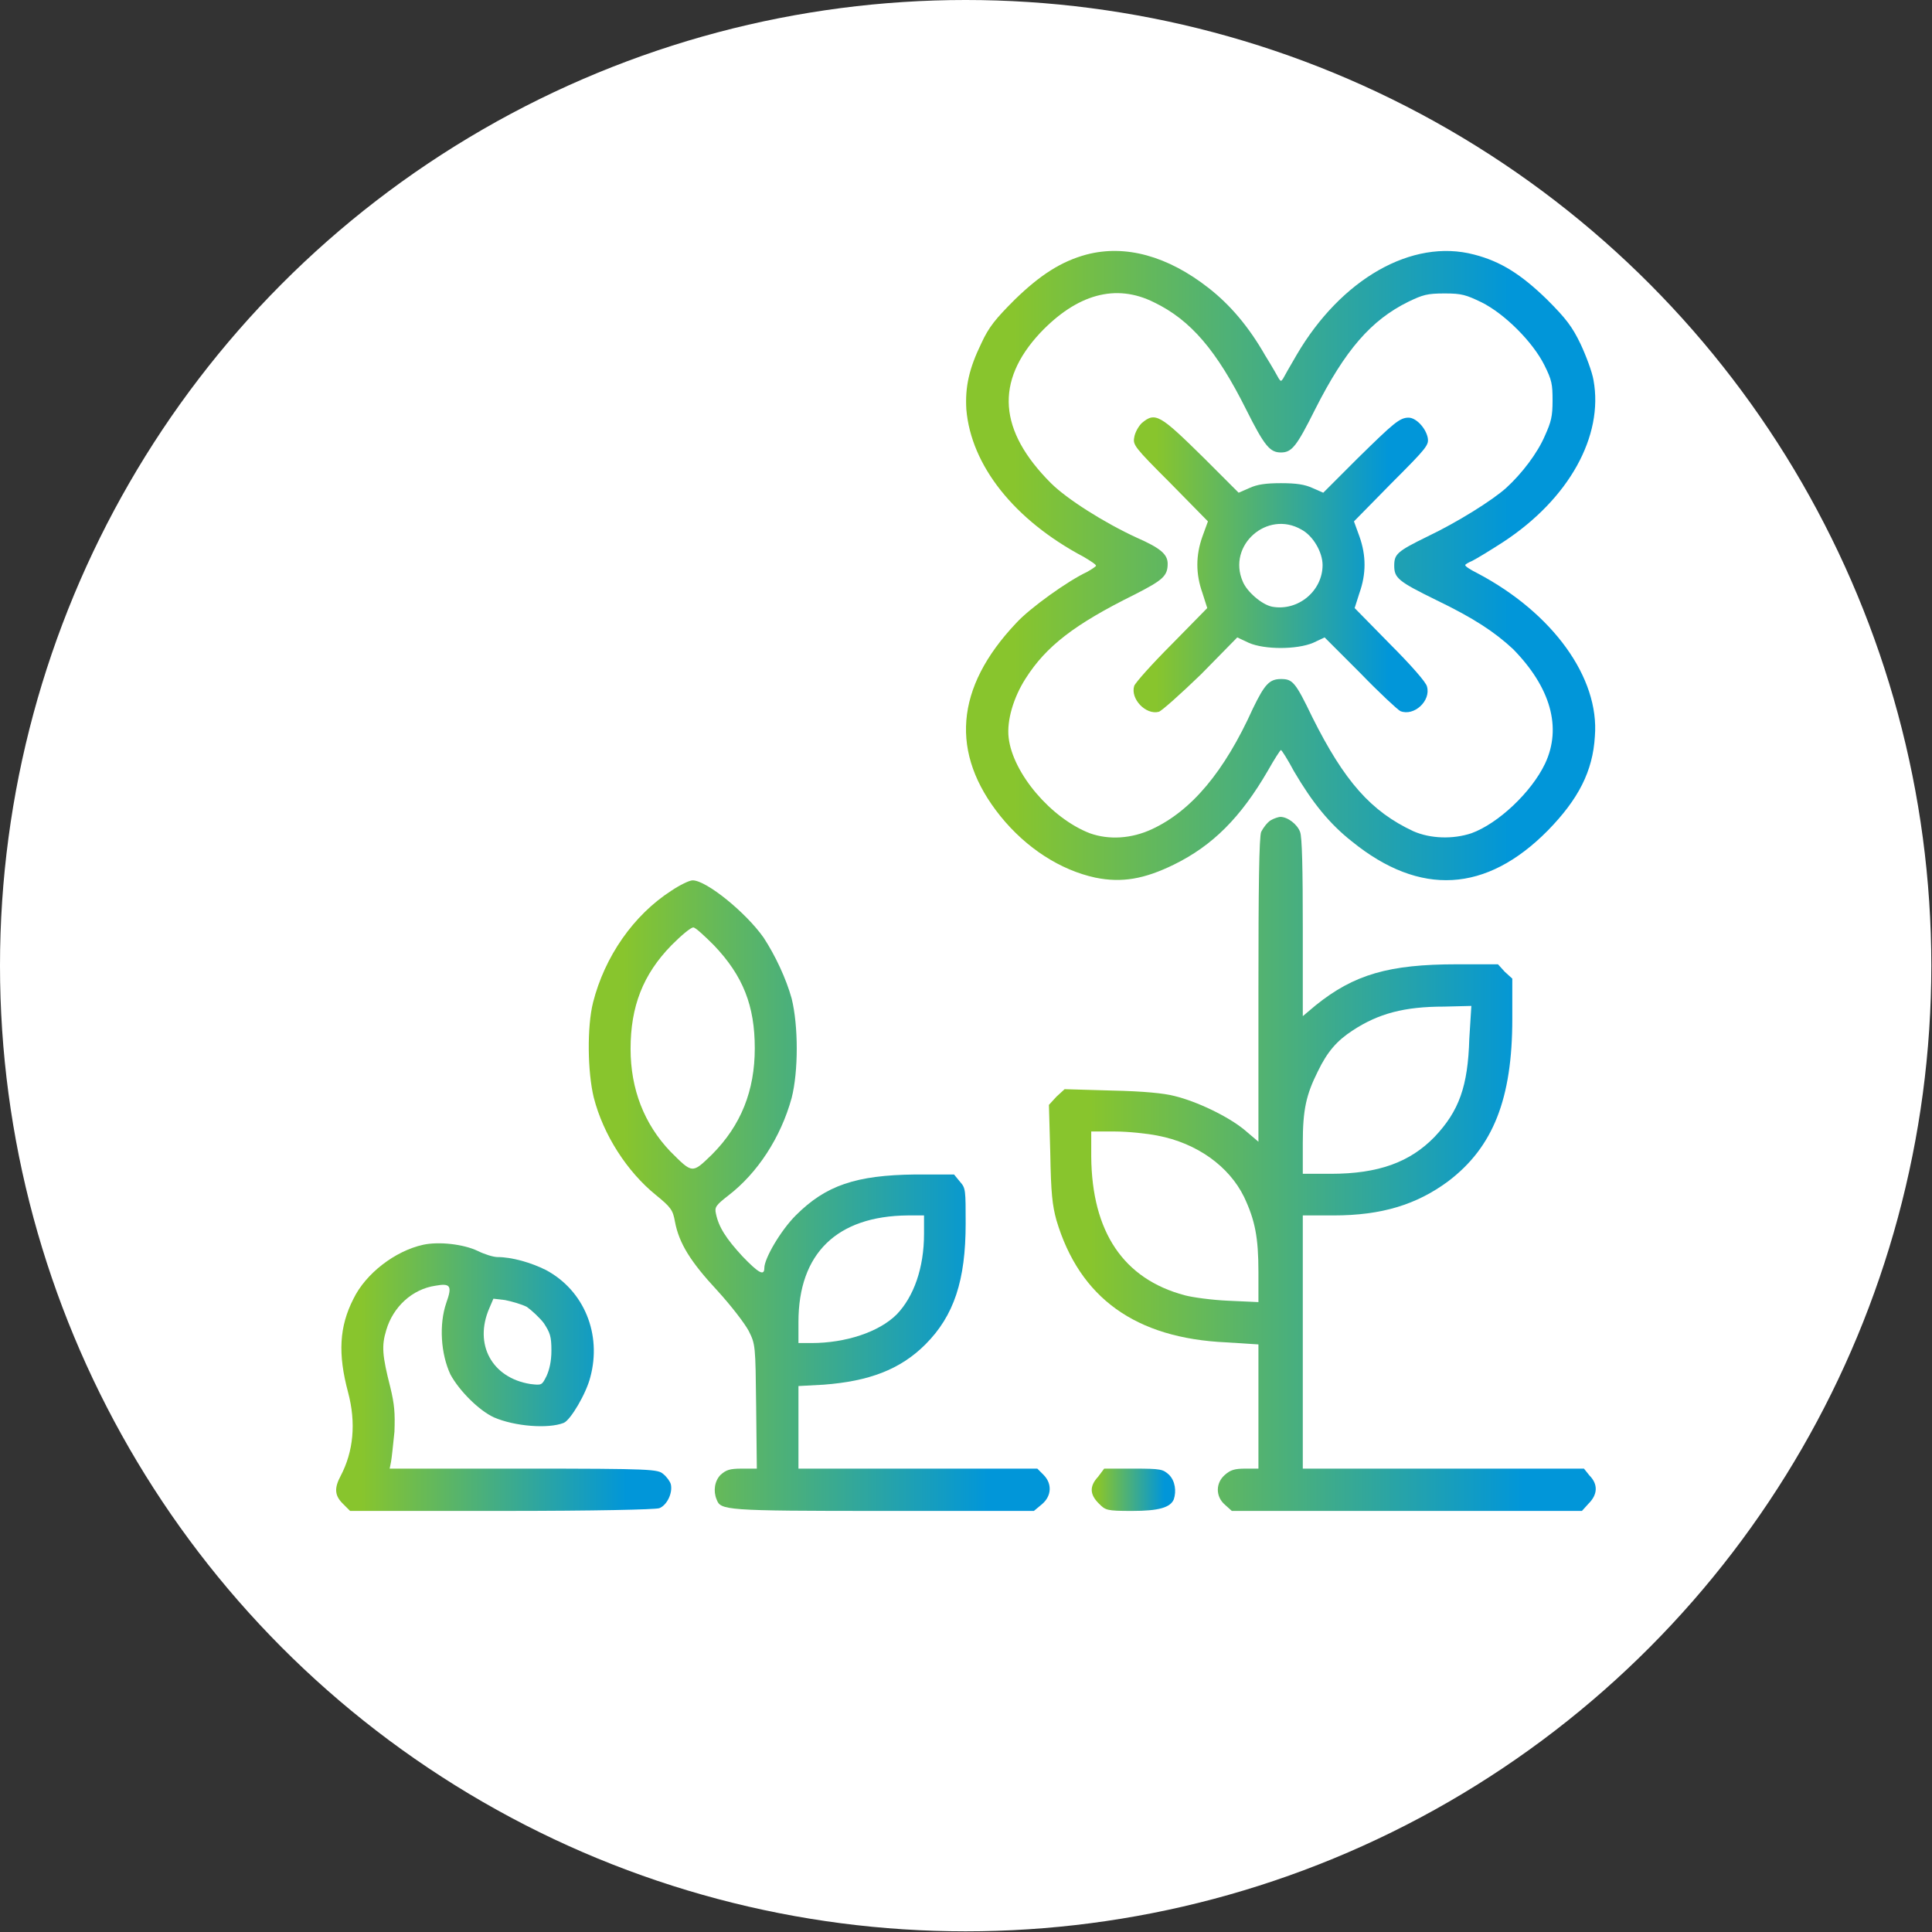
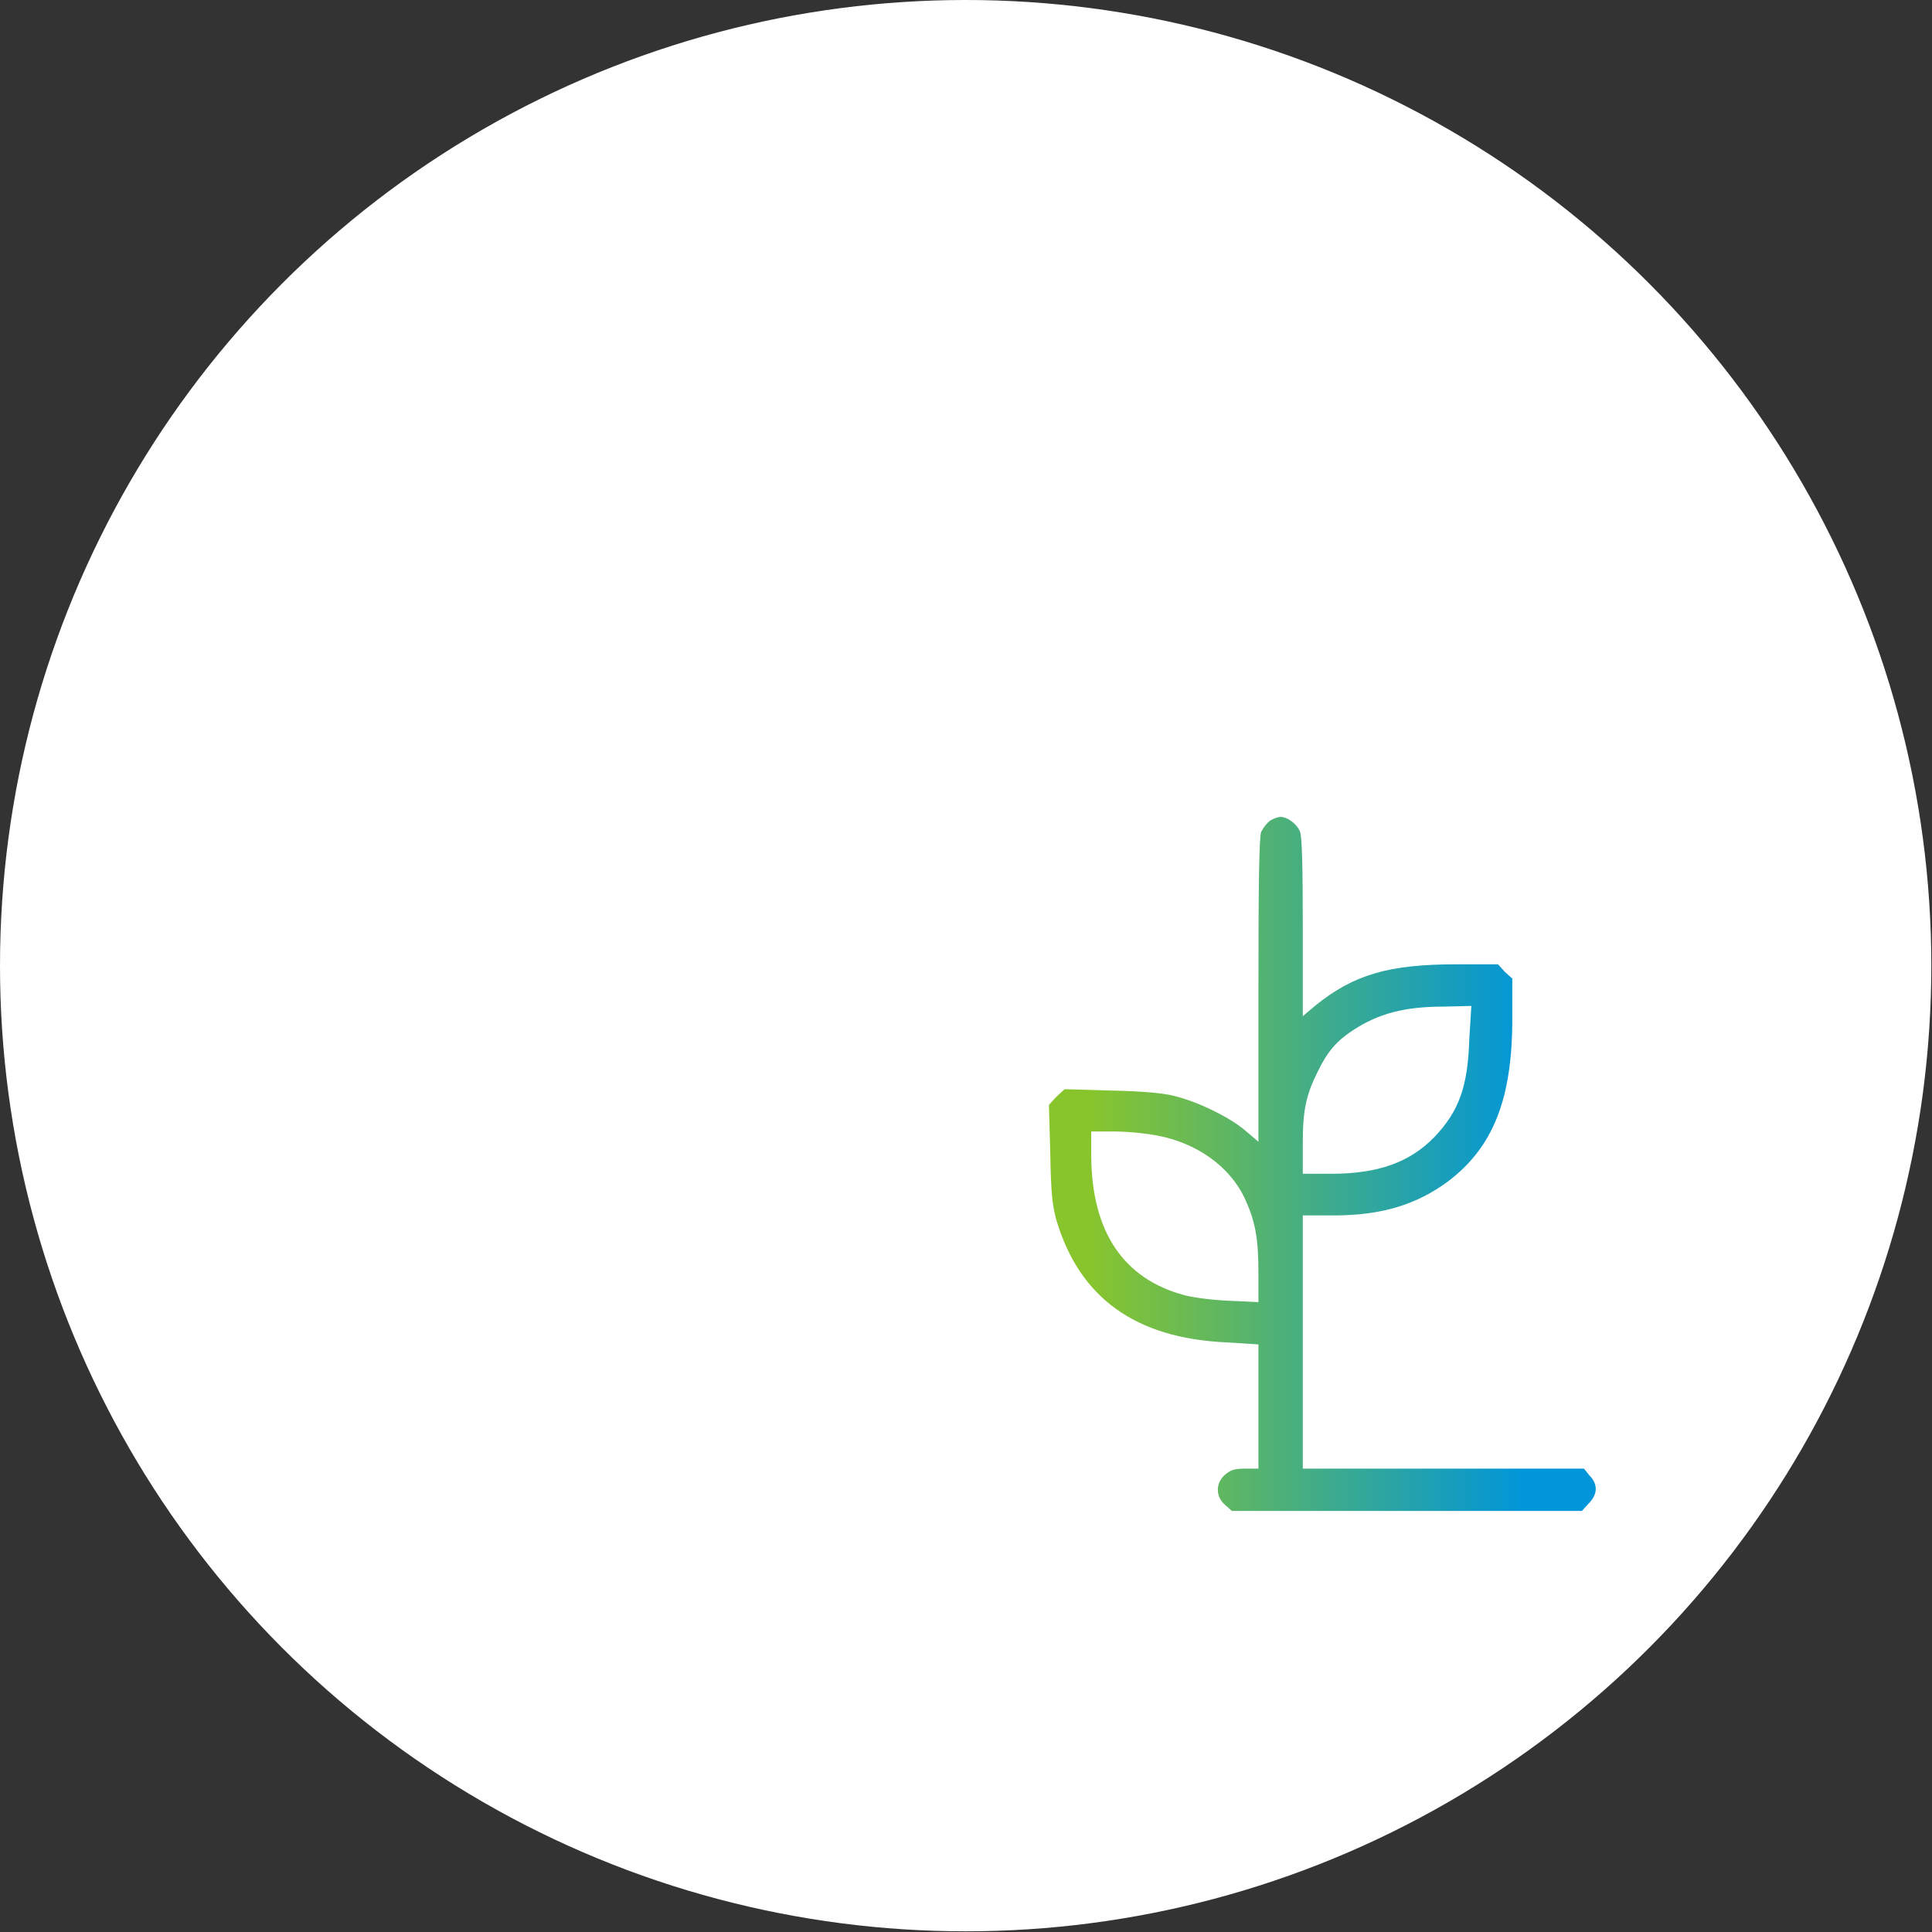
<svg xmlns="http://www.w3.org/2000/svg" xmlns:xlink="http://www.w3.org/1999/xlink" xml:space="preserve" width="138px" height="138px" version="1.1" style="shape-rendering:geometricPrecision; text-rendering:geometricPrecision; image-rendering:optimizeQuality; fill-rule:evenodd; clip-rule:evenodd" viewBox="0 0 28.31 28.31">
  <rect x="0" y="0" width="28.31" height="28.31" fill="#333333" stroke="none" />
  <defs>
    <style type="text/css">
   
    .fil0 {fill:white}
    .fil1 {fill:url(#id0)}
    .fil2 {fill:url(#id1)}
    .fil4 {fill:url(#id2)}
    .fil6 {fill:url(#id3)}
    .fil5 {fill:url(#id4)}
    .fil3 {fill:url(#id5)}
   
  </style>
    <linearGradient id="id0" gradientUnits="userSpaceOnUse" x1="14.86" y1="8.12" x2="22.15" y2="8.12">
      <stop offset="0" style="stop-opacity:1; stop-color:#88C52D" />
      <stop offset="1" style="stop-opacity:1; stop-color:#0196D9" />
    </linearGradient>
    <linearGradient id="id1" gradientUnits="userSpaceOnUse" xlink:href="#id0" x1="16.94" y1="8.2" x2="20.35" y2="8.2">
  </linearGradient>
    <linearGradient id="id2" gradientUnits="userSpaceOnUse" xlink:href="#id0" x1="9.14" y1="17.36" x2="14.48" y2="17.36">
  </linearGradient>
    <linearGradient id="id3" gradientUnits="userSpaceOnUse" xlink:href="#id0" x1="16.09" y1="21.82" x2="17.06" y2="21.82">
  </linearGradient>
    <linearGradient id="id4" gradientUnits="userSpaceOnUse" xlink:href="#id0" x1="5.3" y1="20.11" x2="9.18" y2="20.11">
  </linearGradient>
    <linearGradient id="id5" gradientUnits="userSpaceOnUse" xlink:href="#id0" x1="15.98" y1="16.87" x2="22.32" y2="16.87">
  </linearGradient>
  </defs>
  <g id="Layer_x0020_1">
    <circle class="fil0" cx="14.15" cy="14.15" r="14.15" />
    <g id="_2091737068944">
      <g>
        <g>
-           <path class="fil1" d="M15.92 3.73c-0.37,0.1 -0.68,0.3 -1.05,0.66 -0.28,0.28 -0.38,0.4 -0.49,0.64 -0.18,0.37 -0.24,0.64 -0.22,0.97 0.07,0.82 0.7,1.62 1.72,2.16 0.1,0.06 0.18,0.11 0.18,0.13 0,0.01 -0.06,0.05 -0.13,0.09 -0.28,0.13 -0.84,0.53 -1.04,0.75 -0.9,0.95 -0.97,1.91 -0.23,2.83 0.38,0.47 0.88,0.79 1.39,0.9 0.39,0.08 0.72,0.02 1.15,-0.19 0.57,-0.28 0.98,-0.69 1.38,-1.38 0.09,-0.16 0.18,-0.3 0.19,-0.3 0.01,0 0.1,0.14 0.19,0.31 0.27,0.46 0.52,0.77 0.85,1.03 1,0.81 1.97,0.75 2.87,-0.16 0.45,-0.46 0.66,-0.87 0.69,-1.38 0.07,-0.86 -0.62,-1.81 -1.72,-2.39 -0.1,-0.05 -0.18,-0.1 -0.18,-0.12 0,-0.01 0.05,-0.04 0.1,-0.06 0.06,-0.03 0.26,-0.15 0.46,-0.28 0.96,-0.63 1.47,-1.55 1.32,-2.37 -0.02,-0.12 -0.11,-0.36 -0.19,-0.53 -0.12,-0.25 -0.21,-0.37 -0.49,-0.65 -0.38,-0.37 -0.68,-0.56 -1.07,-0.66 -0.91,-0.24 -1.95,0.36 -2.6,1.47 -0.1,0.17 -0.19,0.33 -0.2,0.35 -0.03,0.04 -0.03,0.04 -0.06,0 -0.01,-0.02 -0.1,-0.18 -0.2,-0.34 -0.24,-0.42 -0.51,-0.74 -0.83,-0.99 -0.6,-0.47 -1.22,-0.64 -1.79,-0.49zm0.99 0.7c0.54,0.26 0.92,0.71 1.35,1.57 0.27,0.54 0.35,0.63 0.51,0.63 0.16,0 0.23,-0.09 0.5,-0.63 0.44,-0.87 0.82,-1.31 1.37,-1.58 0.21,-0.1 0.27,-0.12 0.53,-0.12 0.25,0 0.31,0.02 0.54,0.13 0.34,0.17 0.75,0.58 0.92,0.92 0.11,0.22 0.12,0.28 0.12,0.52 0,0.23 -0.02,0.31 -0.11,0.51 -0.11,0.26 -0.34,0.56 -0.57,0.77 -0.2,0.18 -0.71,0.5 -1.15,0.71 -0.45,0.22 -0.49,0.26 -0.49,0.43 0,0.18 0.06,0.23 0.61,0.5 0.56,0.27 0.86,0.47 1.13,0.72 0.55,0.56 0.72,1.15 0.47,1.68 -0.2,0.42 -0.69,0.88 -1.08,1.02 -0.27,0.09 -0.6,0.08 -0.85,-0.03 -0.62,-0.29 -1.01,-0.73 -1.48,-1.67 -0.25,-0.52 -0.29,-0.56 -0.46,-0.56 -0.17,0 -0.24,0.08 -0.41,0.43 -0.42,0.93 -0.9,1.5 -1.48,1.77 -0.3,0.14 -0.63,0.16 -0.91,0.06 -0.57,-0.22 -1.13,-0.88 -1.19,-1.4 -0.03,-0.25 0.07,-0.59 0.25,-0.87 0.3,-0.47 0.71,-0.79 1.6,-1.23 0.41,-0.21 0.48,-0.27 0.48,-0.45 0,-0.14 -0.11,-0.23 -0.45,-0.38 -0.48,-0.22 -1.03,-0.57 -1.26,-0.8 -0.77,-0.77 -0.82,-1.49 -0.16,-2.2 0.54,-0.57 1.11,-0.73 1.67,-0.45z" />
-           <path class="fil2" d="M16.73 6.2c-0.05,0.05 -0.1,0.14 -0.11,0.21 -0.02,0.11 0,0.14 0.53,0.67l0.55 0.56 -0.08 0.22c-0.1,0.28 -0.1,0.55 0,0.83l0.07 0.22 -0.52 0.53c-0.29,0.29 -0.53,0.56 -0.55,0.61 -0.06,0.19 0.17,0.43 0.36,0.38 0.04,-0.01 0.32,-0.26 0.62,-0.55l0.53 -0.54 0.17 0.08c0.23,0.1 0.7,0.1 0.94,0l0.17 -0.08 0.52 0.52c0.28,0.29 0.55,0.54 0.59,0.56 0.2,0.08 0.45,-0.15 0.39,-0.36 -0.01,-0.06 -0.24,-0.32 -0.54,-0.62l-0.52 -0.53 0.07 -0.22c0.1,-0.28 0.1,-0.55 0,-0.83l-0.08 -0.22 0.55 -0.56c0.53,-0.53 0.55,-0.56 0.53,-0.67 -0.03,-0.14 -0.17,-0.29 -0.28,-0.29 -0.13,0 -0.22,0.08 -0.74,0.59l-0.51 0.51 -0.16 -0.07c-0.11,-0.05 -0.23,-0.07 -0.46,-0.07 -0.23,0 -0.35,0.02 -0.46,0.07l-0.16 0.07 -0.51 -0.51c-0.64,-0.63 -0.71,-0.68 -0.91,-0.51zm2.34 1.56c0.17,0.09 0.31,0.33 0.31,0.52 0,0.38 -0.36,0.68 -0.74,0.61 -0.15,-0.03 -0.37,-0.22 -0.43,-0.37 -0.23,-0.53 0.36,-1.05 0.86,-0.76z" />
          <path class="fil3" d="M18.62 12.02c-0.05,0.03 -0.11,0.11 -0.14,0.17 -0.03,0.08 -0.04,0.8 -0.04,2.33l0 2.21 -0.2 -0.17c-0.24,-0.2 -0.7,-0.42 -1.03,-0.5 -0.15,-0.04 -0.45,-0.07 -0.92,-0.08l-0.69 -0.02 -0.12 0.11 -0.11 0.12 0.02 0.71c0.01,0.59 0.03,0.76 0.09,0.98 0.34,1.14 1.16,1.73 2.49,1.79l0.47 0.03 0 0.91 0 0.91 -0.19 0c-0.16,0 -0.22,0.02 -0.3,0.09 -0.14,0.12 -0.14,0.32 0,0.44l0.1 0.09 2.56 0 2.57 0 0.1 -0.11c0.13,-0.13 0.14,-0.28 0.01,-0.41l-0.08 -0.1 -2.06 0 -2.06 0 0 -1.85 0 -1.86 0.45 0c0.71,0 1.22,-0.16 1.68,-0.5 0.66,-0.5 0.94,-1.21 0.94,-2.38l0 -0.59 -0.11 -0.1 -0.1 -0.11 -0.6 0c-1,0 -1.51,0.15 -2.07,0.6l-0.19 0.16 0 -1.29c0,-0.86 -0.01,-1.34 -0.04,-1.41 -0.04,-0.11 -0.18,-0.22 -0.29,-0.22 -0.02,0 -0.09,0.02 -0.14,0.05zm2.91 3.2c-0.02,0.7 -0.15,1.06 -0.51,1.44 -0.36,0.37 -0.82,0.54 -1.52,0.54l-0.41 0 0 -0.45c0,-0.49 0.05,-0.71 0.22,-1.05 0.14,-0.29 0.28,-0.45 0.51,-0.6 0.38,-0.25 0.76,-0.35 1.34,-0.35l0.4 -0.01 -0.03 0.48zm-4.57 1.42c0.58,0.11 1.05,0.45 1.27,0.9 0.16,0.34 0.21,0.59 0.21,1.1l0 0.44 -0.44 -0.02c-0.24,-0.01 -0.53,-0.05 -0.64,-0.08 -0.9,-0.24 -1.36,-0.93 -1.37,-2.03l0 -0.37 0.34 0c0.2,0 0.48,0.03 0.63,0.06z" />
-           <path class="fil4" d="M9.84 13.05c-0.56,0.36 -0.98,0.97 -1.15,1.64 -0.09,0.36 -0.08,1.02 0.01,1.39 0.14,0.55 0.49,1.09 0.91,1.43 0.22,0.18 0.25,0.22 0.28,0.39 0.06,0.32 0.23,0.59 0.62,1.01 0.21,0.23 0.4,0.48 0.46,0.59 0.1,0.2 0.1,0.21 0.11,1.11l0.01 0.91 -0.22 0c-0.18,0 -0.23,0.02 -0.31,0.09 -0.09,0.09 -0.11,0.24 -0.06,0.36 0.06,0.16 0.1,0.17 2.44,0.17l2.21 0 0.12 -0.1c0.14,-0.12 0.15,-0.3 0.02,-0.43l-0.09 -0.09 -1.75 0 -1.75 0 0 -0.6 0 -0.61 0.37 -0.02c0.66,-0.05 1.12,-0.22 1.49,-0.59 0.42,-0.42 0.59,-0.94 0.59,-1.77 0,-0.49 0,-0.52 -0.08,-0.61l-0.09 -0.11 -0.57 0c-0.87,0.01 -1.31,0.16 -1.75,0.6 -0.22,0.22 -0.46,0.63 -0.46,0.77 0,0.12 -0.08,0.08 -0.32,-0.17 -0.24,-0.26 -0.35,-0.43 -0.39,-0.63 -0.02,-0.09 0,-0.12 0.18,-0.26 0.43,-0.33 0.77,-0.85 0.93,-1.43 0.1,-0.39 0.1,-1.06 0,-1.46 -0.08,-0.29 -0.24,-0.63 -0.41,-0.89 -0.26,-0.37 -0.84,-0.84 -1.04,-0.84 -0.05,0 -0.19,0.07 -0.31,0.15zm0.62 0.8c0.43,0.45 0.6,0.89 0.6,1.51 0,0.62 -0.2,1.13 -0.63,1.56 -0.29,0.28 -0.28,0.28 -0.61,-0.05 -0.38,-0.4 -0.58,-0.91 -0.58,-1.5 0,-0.62 0.18,-1.09 0.6,-1.52 0.14,-0.14 0.28,-0.26 0.32,-0.26 0.03,0 0.16,0.12 0.3,0.26zm3.08 4.23c0,0.5 -0.15,0.92 -0.4,1.18 -0.26,0.26 -0.75,0.42 -1.25,0.42l-0.19 0 0 -0.31c0,-1 0.56,-1.55 1.6,-1.56l0.24 0 0 0.27z" />
-           <path class="fil5" d="M6.2 18.24c-0.41,0.09 -0.84,0.42 -1.02,0.79 -0.21,0.41 -0.23,0.81 -0.08,1.37 0.12,0.45 0.08,0.87 -0.11,1.23 -0.09,0.17 -0.09,0.28 0.03,0.4l0.11 0.11 2.22 0c1.38,0 2.25,-0.02 2.31,-0.04 0.11,-0.04 0.2,-0.22 0.17,-0.35 -0.01,-0.04 -0.06,-0.11 -0.11,-0.15 -0.08,-0.07 -0.15,-0.08 -2.05,-0.08l-1.96 0 0.02 -0.1c0.01,-0.05 0.03,-0.25 0.05,-0.44 0.01,-0.28 0,-0.4 -0.06,-0.65 -0.12,-0.47 -0.13,-0.61 -0.06,-0.84 0.1,-0.34 0.38,-0.6 0.72,-0.65 0.22,-0.04 0.25,0 0.16,0.25 -0.11,0.32 -0.08,0.75 0.06,1.05 0.13,0.24 0.42,0.53 0.64,0.63 0.3,0.13 0.79,0.17 1.02,0.08 0.1,-0.04 0.33,-0.43 0.39,-0.67 0.17,-0.63 -0.09,-1.27 -0.65,-1.57 -0.22,-0.11 -0.5,-0.19 -0.71,-0.19 -0.06,0 -0.19,-0.04 -0.29,-0.09 -0.21,-0.1 -0.57,-0.14 -0.8,-0.09zm1.52 0.91c0.07,0.05 0.19,0.16 0.25,0.24 0.09,0.14 0.11,0.19 0.11,0.4 0,0.16 -0.03,0.28 -0.07,0.37 -0.07,0.14 -0.07,0.14 -0.24,0.12 -0.56,-0.09 -0.83,-0.58 -0.6,-1.11l0.06 -0.14 0.17 0.02c0.1,0.02 0.24,0.06 0.32,0.1z" />
-           <path class="fil6" d="M16.09 21.64c-0.13,0.14 -0.12,0.26 0.01,0.39 0.1,0.1 0.11,0.11 0.49,0.11 0.39,0 0.56,-0.05 0.61,-0.17 0.04,-0.12 0.02,-0.27 -0.07,-0.36 -0.09,-0.08 -0.11,-0.09 -0.52,-0.09l-0.43 0 -0.09 0.12z" />
        </g>
      </g>
    </g>
  </g>
</svg>